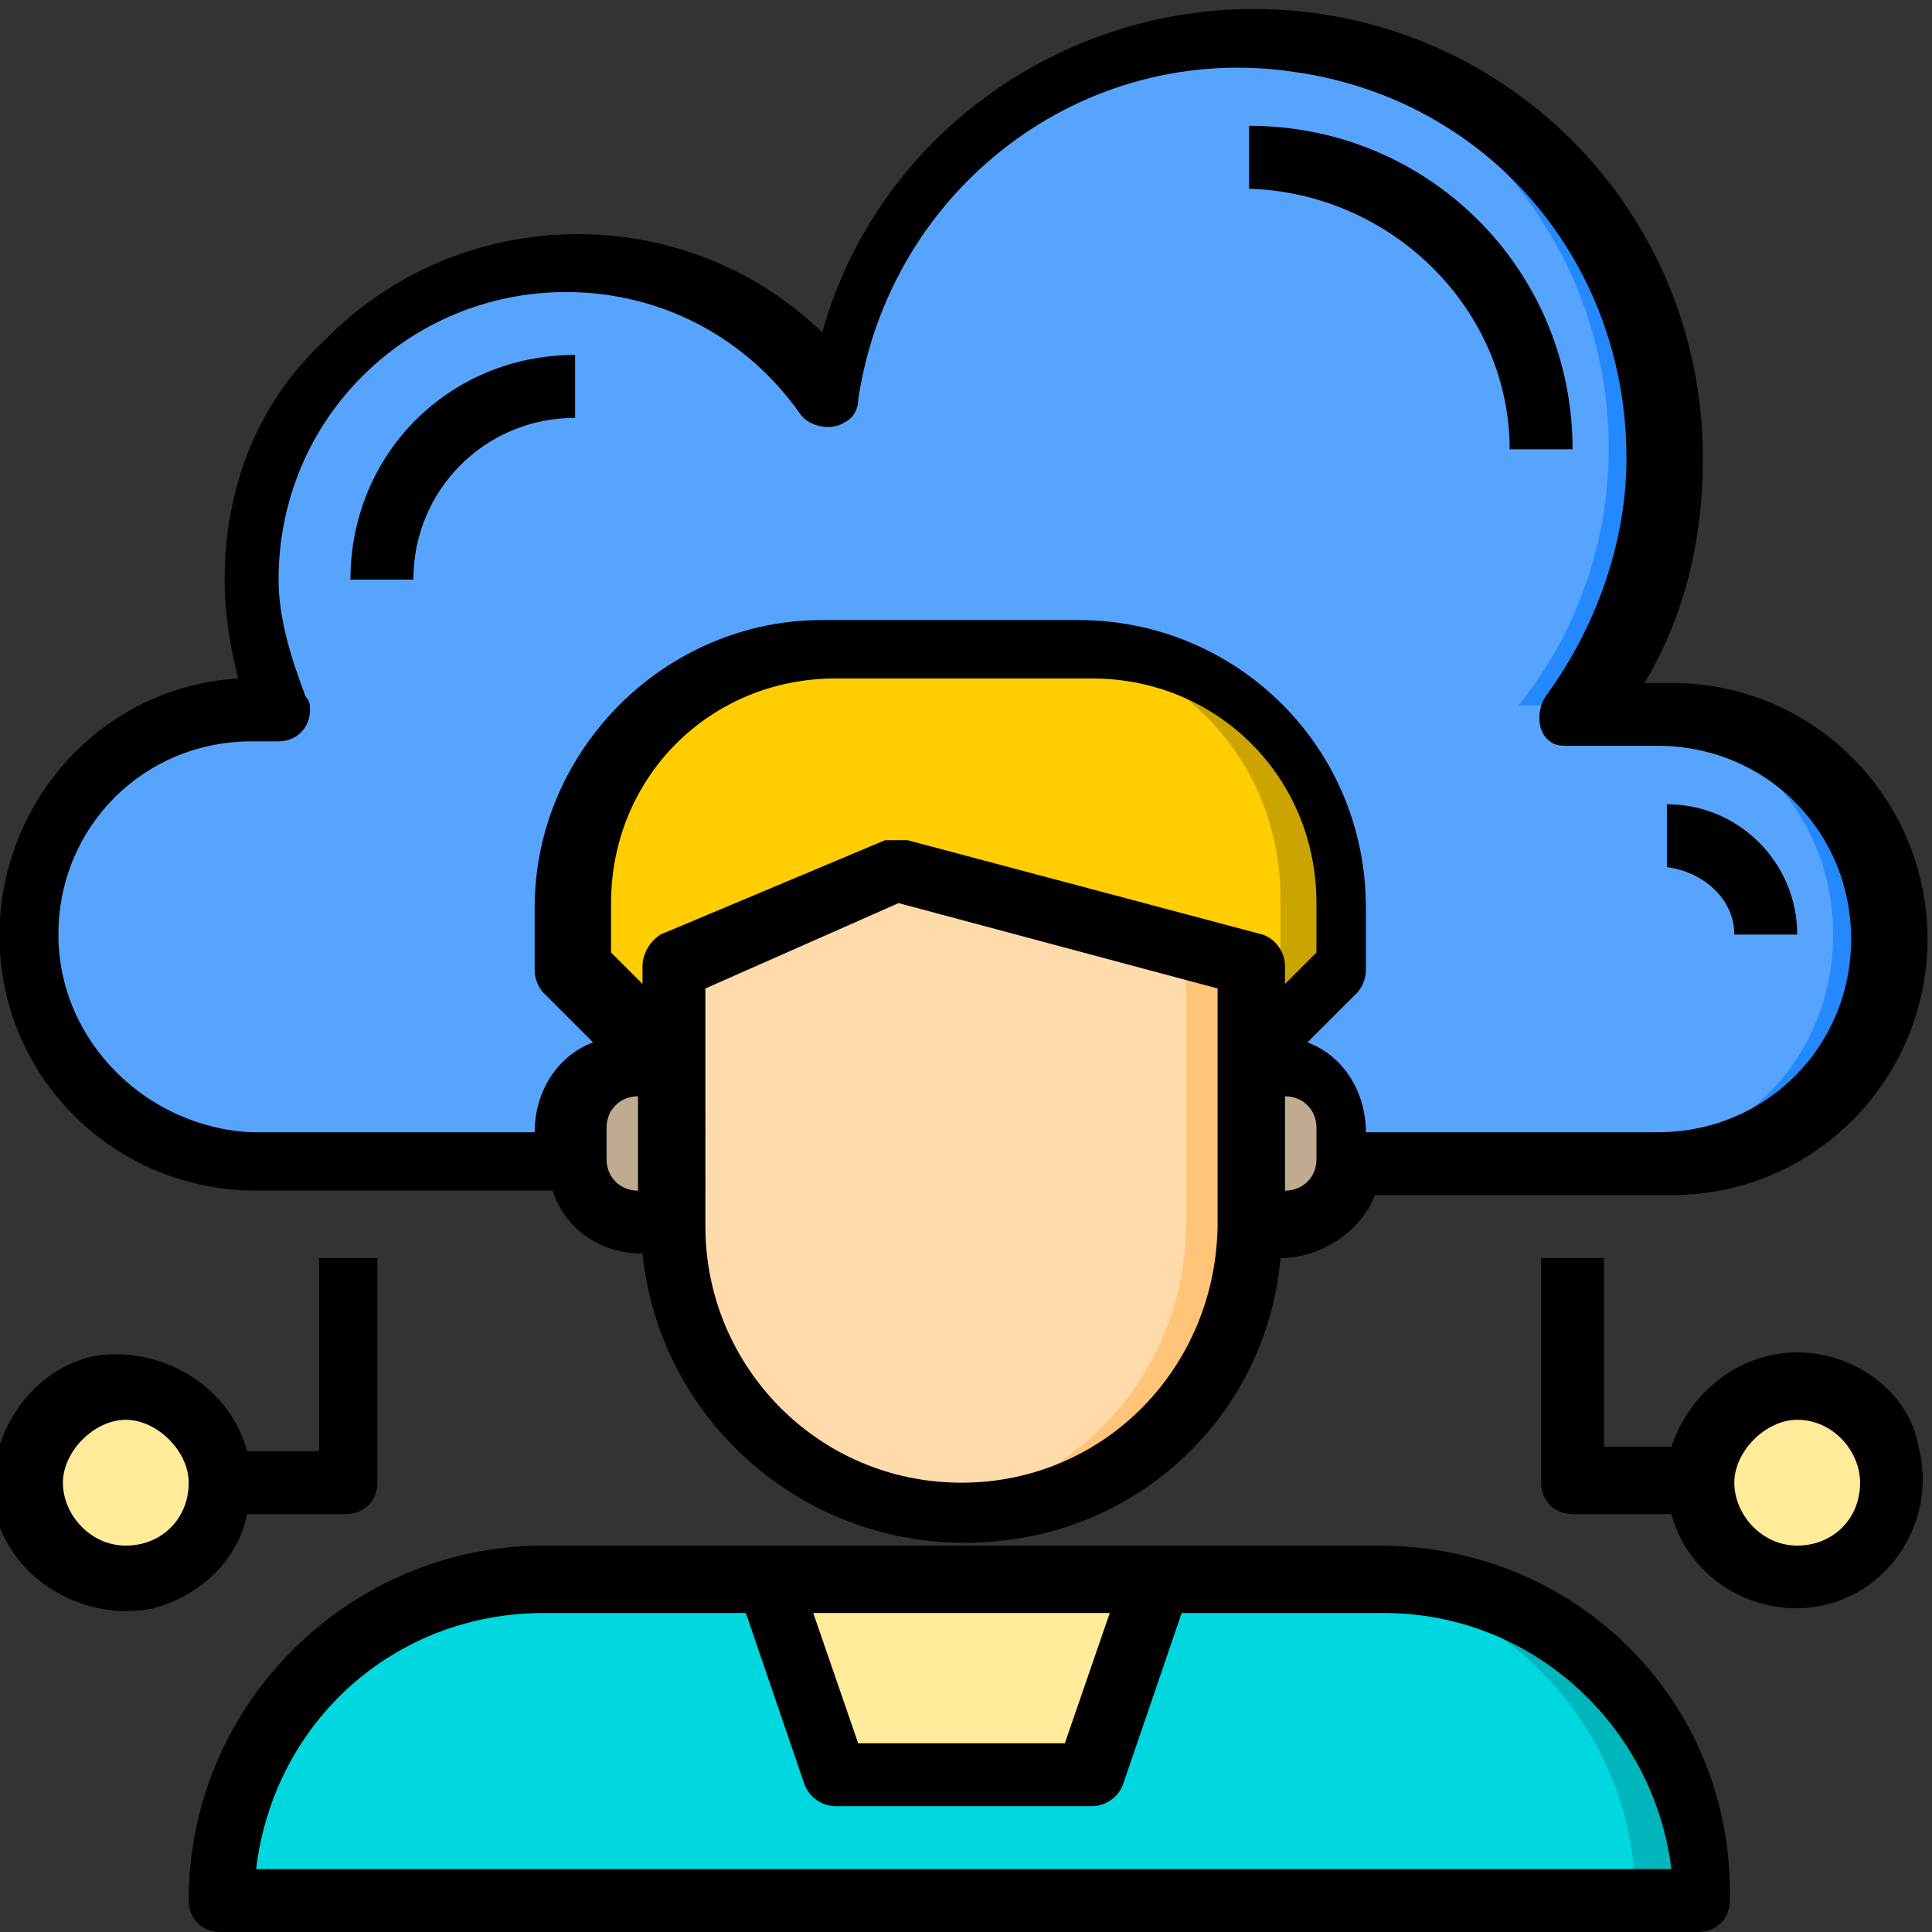
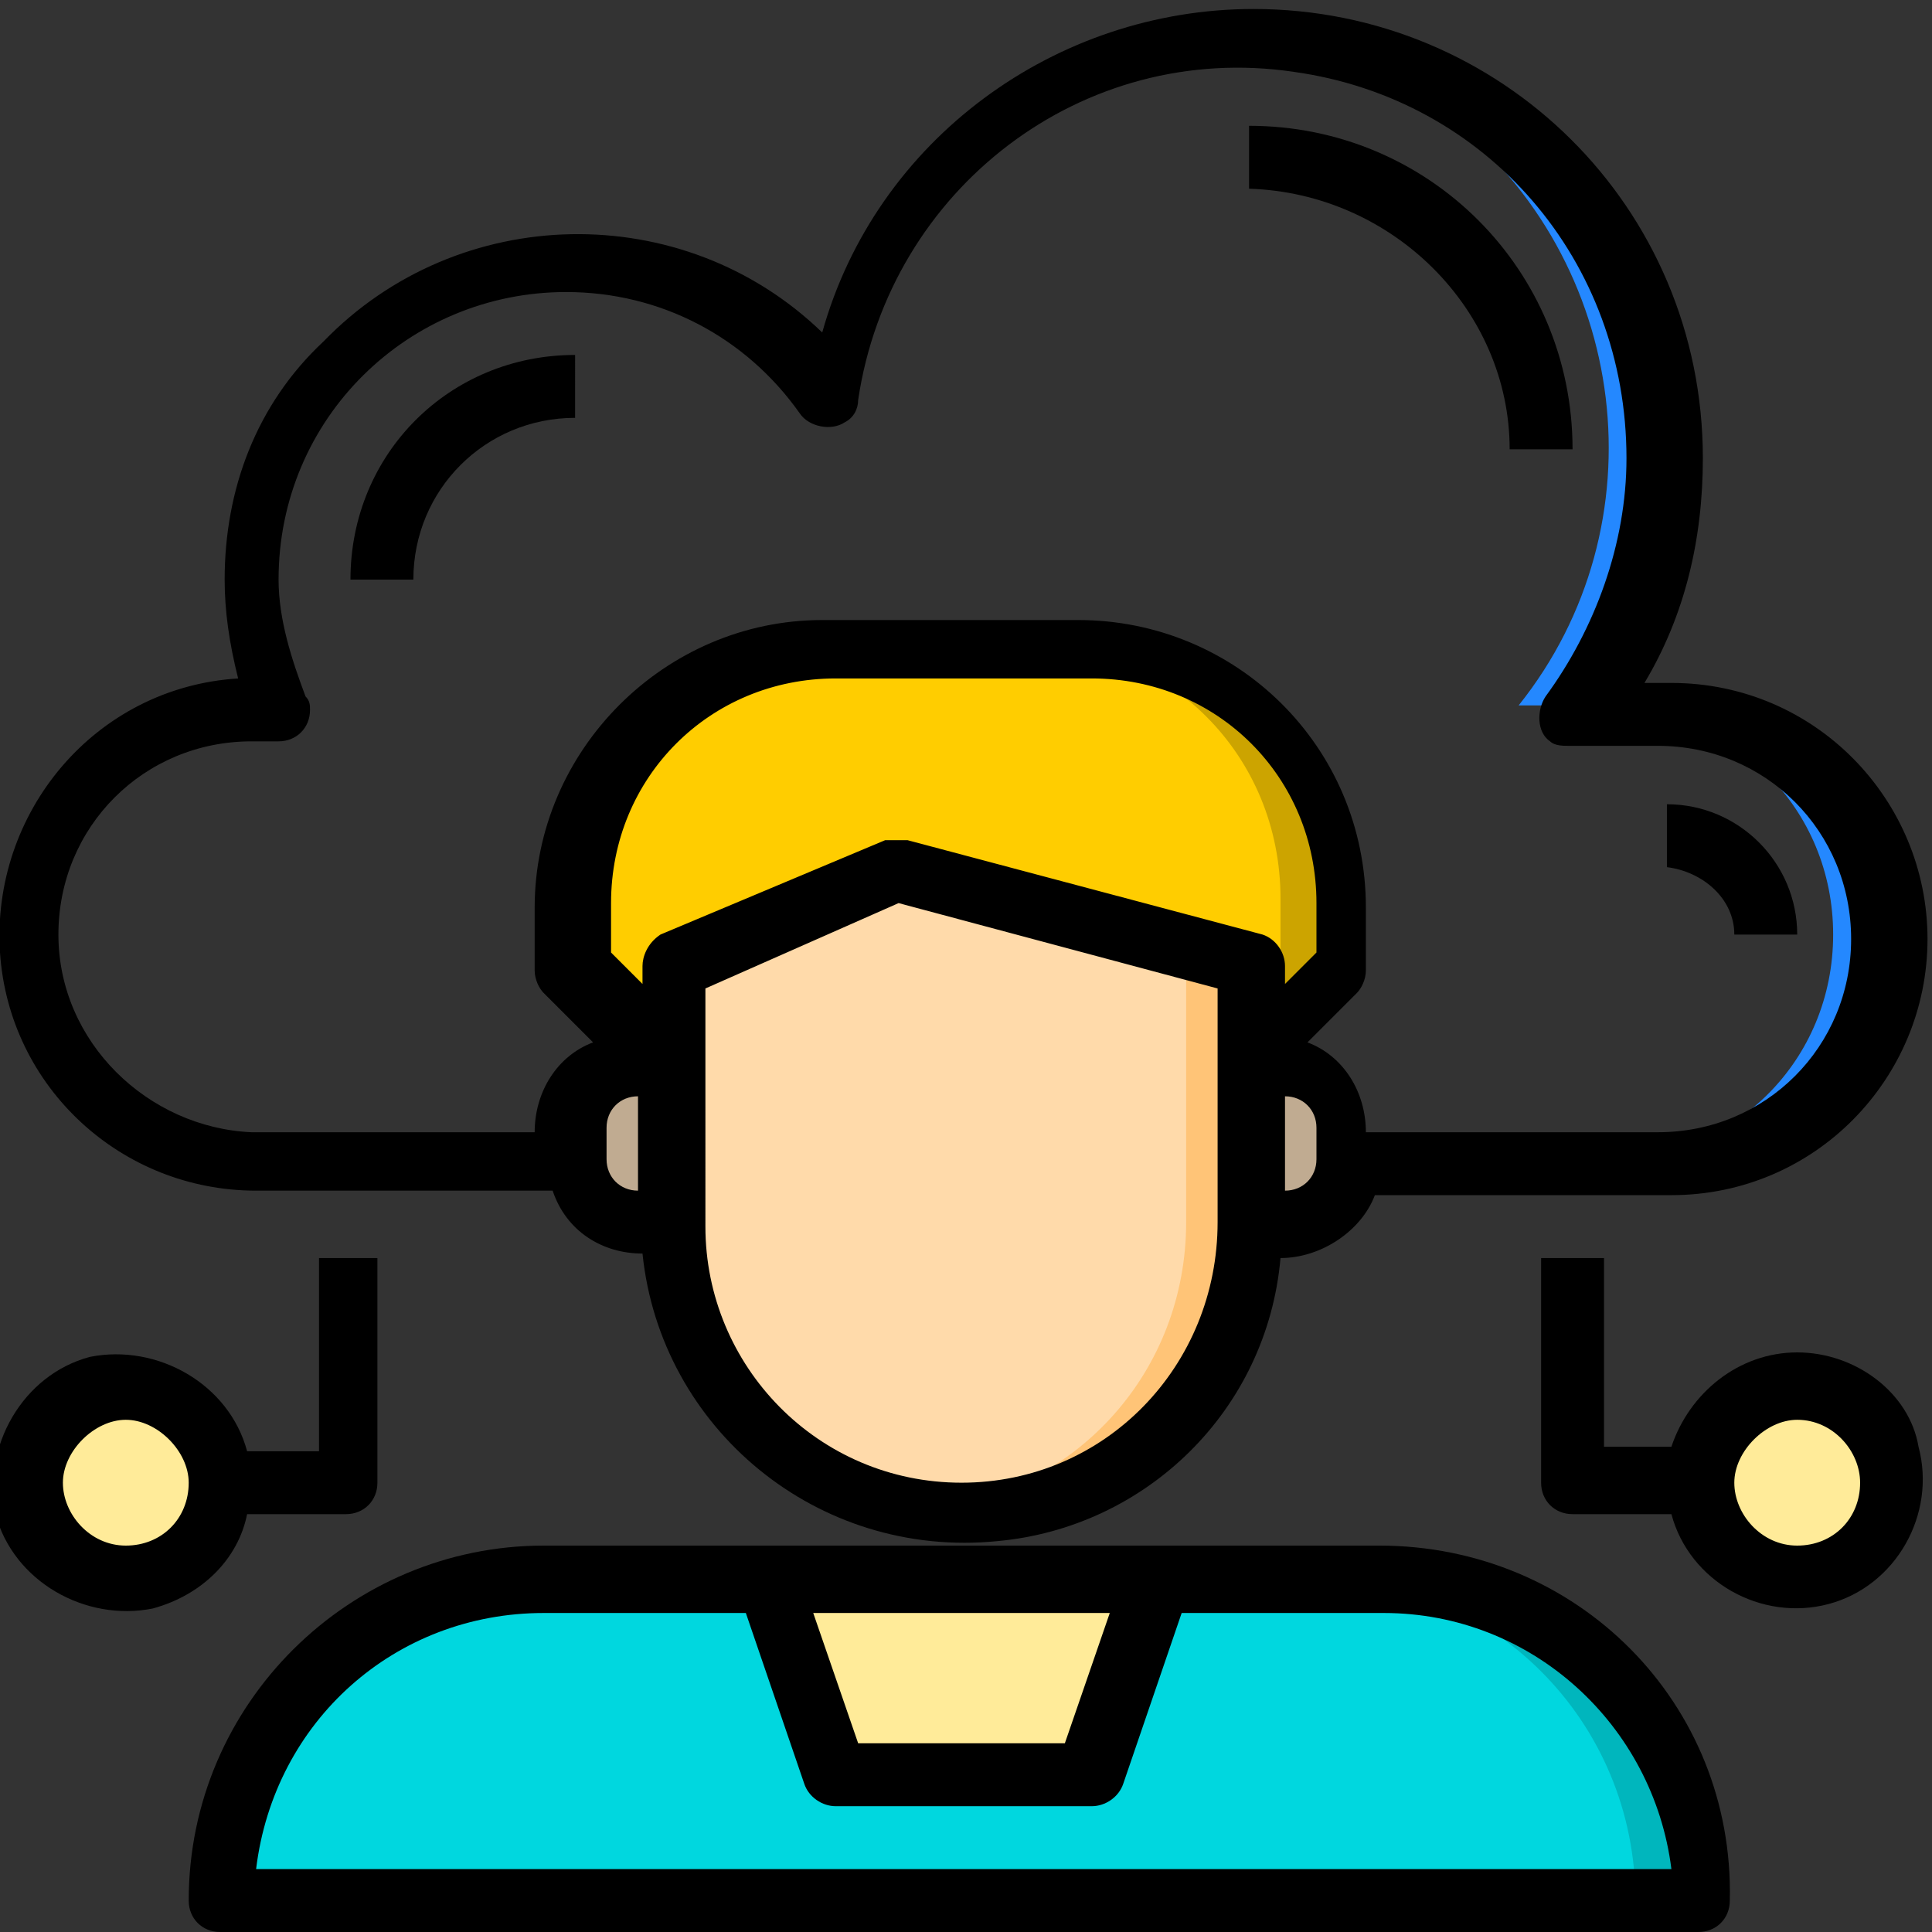
<svg xmlns="http://www.w3.org/2000/svg" version="1.1" id="Layer_1" x="0px" y="0px" viewBox="0 0 43 43" style="enable-background:new 0 0 43 43;" xml:space="preserve">
  <rect x="0" y="0" width="43" height="43" fill="#333333" stroke="none" />
  <style type="text/css">
	.st0{fill:#57A4FF;}
	.st1{fill:#2488FF;}
	.st2{fill:#C0AB91;}
	.st3{fill:#FFEB99;}
	.st4{fill:#00D7DF;}
	.st5{fill:#00B6BD;}
	.st6{fill:#FFCD00;}
	.st7{fill:#FFDAAA;}
	.st8{fill:#CCA400;}
	.st9{fill:#FFC477;}
</style>
  <g id="management">
-     <path class="st0" d="M5.6,25.8c-2.8,0-5-2.2-5-5s2.2-5,5-5h0.6c-1.6-3.6,0.1-7.9,3.7-9.4C13,5,16.7,6,18.6,8.8   c0.7-5.1,5.4-8.7,10.5-7.9s8.6,5.4,7.9,10.5c-0.2,1.6-0.9,3.2-1.9,4.5h2c2.8,0,5,2.2,5,5s-2.2,5-5,5l0,0L5.6,25.8L5.6,25.8z" />
    <path class="st1" d="M37.2,10c0,2.1-0.7,4.1-2,5.7h-1.4c3.2-4,2.5-9.9-1.6-13.1c-1.4-1.1-3.2-1.8-5-1.9c0.2,0,0.5,0,0.7,0   C33,0.7,37.2,4.9,37.2,10z" />
    <path class="st1" d="M42.2,20.8c0,2.8-2.2,5-5,5h-1.4c2.8,0,5-2.2,5-5s-2.2-5-5-5h1.4C39.9,15.8,42.2,18,42.2,20.8z" />
    <path class="st2" d="M30,25.1v0.7c0,0.8-0.7,1.4-1.4,1.4h-0.7v-3.6h0.7C29.3,23.7,30,24.3,30,25.1z" />
    <path class="st2" d="M14.9,23.7v3.6h-0.7c-0.8,0-1.4-0.7-1.4-1.4v-0.7c0-0.8,0.7-1.4,1.4-1.4L14.9,23.7L14.9,23.7z" />
    <ellipse class="st3" cx="40" cy="33" rx="2.1" ry="2.1" />
    <path class="st4" d="M25.7,35.2h5c4,0,7.2,3.2,7.2,7.2H4.9c0-4,3.2-7.2,7.2-7.2H25.7z" />
    <path class="st5" d="M37.8,42.3h-1.4c0-4-3.2-7.2-7.2-7.2h1.4C34.6,35.2,37.8,38.4,37.8,42.3z" />
    <path class="st6" d="M30,20.1v1.4l-2.2,2.1v-2.1l-7.9-2.1l-5,2.1v2.1l-2.1-2.1v-1.4c0-3.2,2.5-5.7,5.7-5.7h5.7   C27.4,14.4,30,16.9,30,20.1z" />
    <path class="st7" d="M27.8,23.7v3.6c0,3.6-2.9,6.4-6.4,6.4s-6.4-2.9-6.4-6.4v-5.7l5-2.1l7.9,2.1V23.7z" />
    <path class="st8" d="M30,20.1v1.4l-2.2,2.1v-1.4l0.7-0.7V20c0-3.2-2.5-5.7-5.7-5.7h1.4C27.4,14.4,30,16.9,30,20.1z" />
    <path class="st9" d="M27.8,21.5v5.7c0,3.6-2.9,6.4-6.4,6.4c-0.2,0-0.5,0-0.7,0c3.3-0.4,5.7-3.1,5.7-6.4v-5.7l-7-1.9l0.6-0.2   L27.8,21.5z" />
    <path class="st3" d="M25.7,35.2l-1.4,4.3h-5.7l-1.4-4.3L25.7,35.2L25.7,35.2z" />
    <ellipse class="st3" cx="2.8" cy="33" rx="2.1" ry="2.1" />
    <path d="M33.6,10H35c0-4-3.2-7.2-7.2-7.2v1.4C31,4.3,33.6,6.9,33.6,10z" />
    <path d="M12.8,7.9c-2.8,0-5,2.2-5,5h1.4c0-2,1.6-3.6,3.6-3.6L12.8,7.9L12.8,7.9z" />
    <path d="M38.6,20.8H40c0-1.6-1.3-2.9-2.9-2.9v1.4C37.9,19.4,38.6,20,38.6,20.8z" />
    <path d="M40,30.1c-1.3,0-2.4,0.9-2.8,2.1h-1.5V28h-1.4v5c0,0.4,0.3,0.7,0.7,0.7h2.2c0.4,1.5,2,2.4,3.5,2s2.4-2,2-3.5   C42.5,31,41.3,30.1,40,30.1z M40,34.4c-0.8,0-1.4-0.7-1.4-1.4s0.7-1.4,1.4-1.4c0.8,0,1.4,0.7,1.4,1.4C41.4,33.8,40.8,34.4,40,34.4z   " />
    <path d="M5.5,33.7h2.2c0.4,0,0.7-0.3,0.7-0.7v-5H7.1v4.3H5.5c-0.4-1.5-2-2.4-3.5-2.1c-1.5,0.4-2.4,2-2.1,3.5c0.4,1.5,2,2.4,3.5,2.1   C4.5,35.5,5.3,34.7,5.5,33.7z M2.8,34.4c-0.8,0-1.4-0.7-1.4-1.4s0.7-1.4,1.4-1.4s1.4,0.7,1.4,1.4C4.2,33.8,3.6,34.4,2.8,34.4z" />
    <path d="M28.5,28L28.5,28c0.9,0,1.8-0.6,2.1-1.4h6.6c3.2,0,5.7-2.6,5.7-5.7s-2.5-5.7-5.7-5.7h-0.6c0.9-1.5,1.3-3.2,1.3-5   c0-5.6-4.5-10-10-10c-4.4,0-8.4,2.9-9.6,7.2c-3.1-3-8.1-2.9-11.1,0.2C5.7,9,5,10.9,5,12.9c0,0.7,0.1,1.4,0.3,2.2   c-3.2,0.2-5.5,3-5.3,6.1c0.2,3,2.7,5.3,5.7,5.3h6.6c0.3,0.9,1.1,1.4,2,1.4h0c0.4,3.9,3.9,6.8,7.9,6.4C25.5,34,28.2,31.4,28.5,28   L28.5,28z M14.3,21.5v0.4l-0.7-0.7v-1.1c0-2.8,2.2-5,5-5h5.7c2.8,0,5,2.2,5,5v1.1l-0.7,0.7v-0.4c0-0.3-0.2-0.6-0.5-0.7l-7.9-2.1   c-0.2,0-0.3,0-0.5,0l-5,2.1C14.4,21,14.3,21.3,14.3,21.5L14.3,21.5z M29.3,25.8c0,0.4-0.3,0.7-0.7,0.7v-2.1c0.4,0,0.7,0.3,0.7,0.7   V25.8z M1.3,20.8c0-2.4,1.9-4.3,4.3-4.3h0.6c0.4,0,0.7-0.3,0.7-0.7c0-0.1,0-0.2-0.1-0.3c-0.3-0.8-0.6-1.7-0.6-2.6   c0-3.6,2.9-6.4,6.4-6.4c2.1,0,4,1,5.2,2.7c0.2,0.3,0.7,0.4,1,0.2c0.2-0.1,0.3-0.3,0.3-0.5c0.7-4.7,5-8,9.7-7.3   c4.3,0.6,7.4,4.2,7.4,8.6c0,1.9-0.7,3.8-1.8,5.3c-0.2,0.3-0.2,0.8,0.1,1c0.1,0.1,0.3,0.1,0.4,0.1h2c2.4,0,4.3,1.9,4.3,4.3   s-1.9,4.3-4.3,4.3l0,0h-6.5c0-0.9-0.5-1.7-1.3-2l1.1-1.1c0.1-0.1,0.2-0.3,0.2-0.5v-1.4c0-3.6-2.9-6.4-6.4-6.4h-5.7   c-3.5,0-6.4,2.9-6.4,6.4v1.4c0,0.2,0.1,0.4,0.2,0.5l1.1,1.1c-0.8,0.3-1.3,1.1-1.3,2H5.6C3.3,25.1,1.3,23.2,1.3,20.8z M13.5,25.8   v-0.7c0-0.4,0.3-0.7,0.7-0.7v2.1C13.8,26.5,13.5,26.2,13.5,25.8z M21.4,33c-3.2,0-5.7-2.6-5.7-5.7V22l4.3-1.9l7.1,1.9v5.2   C27.1,30.4,24.6,33,21.4,33z" />
    <path d="M30.7,34.4H12.1c-4.3,0-7.9,3.5-7.9,7.9c0,0.4,0.3,0.7,0.7,0.7h32.9c0.4,0,0.7-0.3,0.7-0.7C38.6,37.9,35.1,34.4,30.7,34.4z    M24.7,35.9l-1,2.9h-4.6l-1-2.9H24.7z M5.7,41.6c0.4-3.3,3.1-5.7,6.4-5.7h4.5l1.3,3.8c0.1,0.3,0.4,0.5,0.7,0.5h5.7   c0.3,0,0.6-0.2,0.7-0.5l1.3-3.8h4.5c3.3,0,6,2.5,6.4,5.7H5.7z" />
  </g>
</svg>